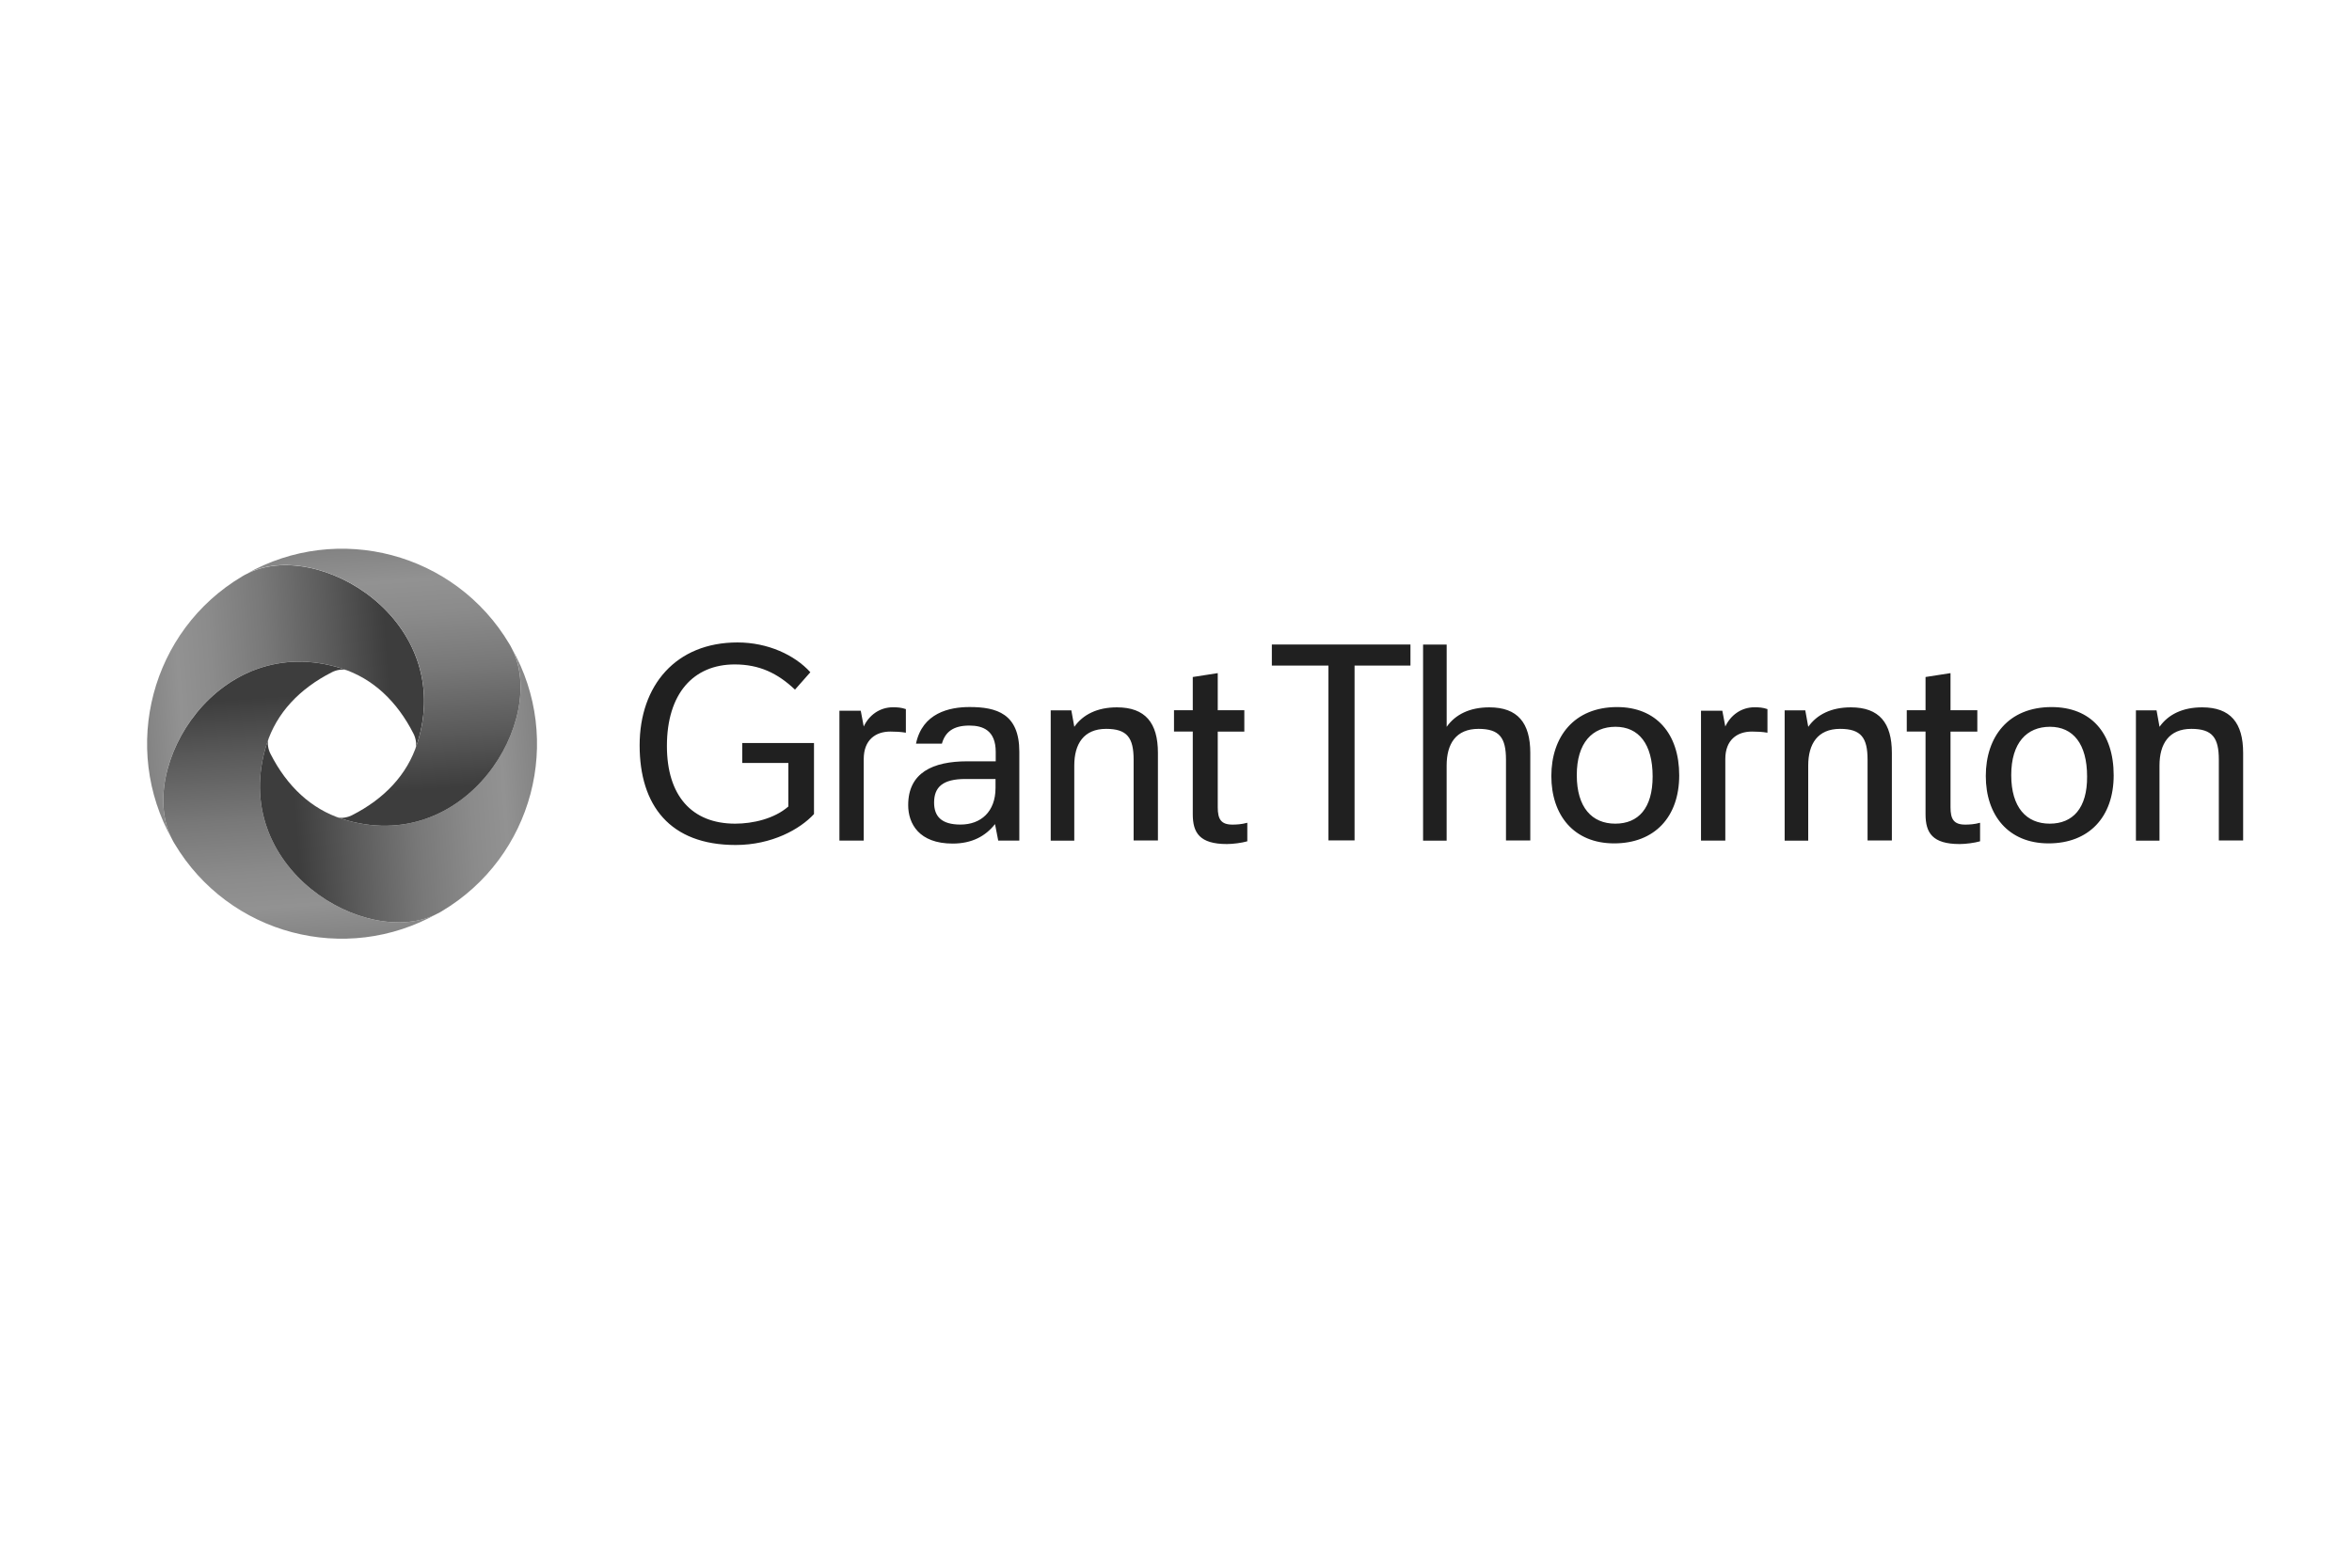
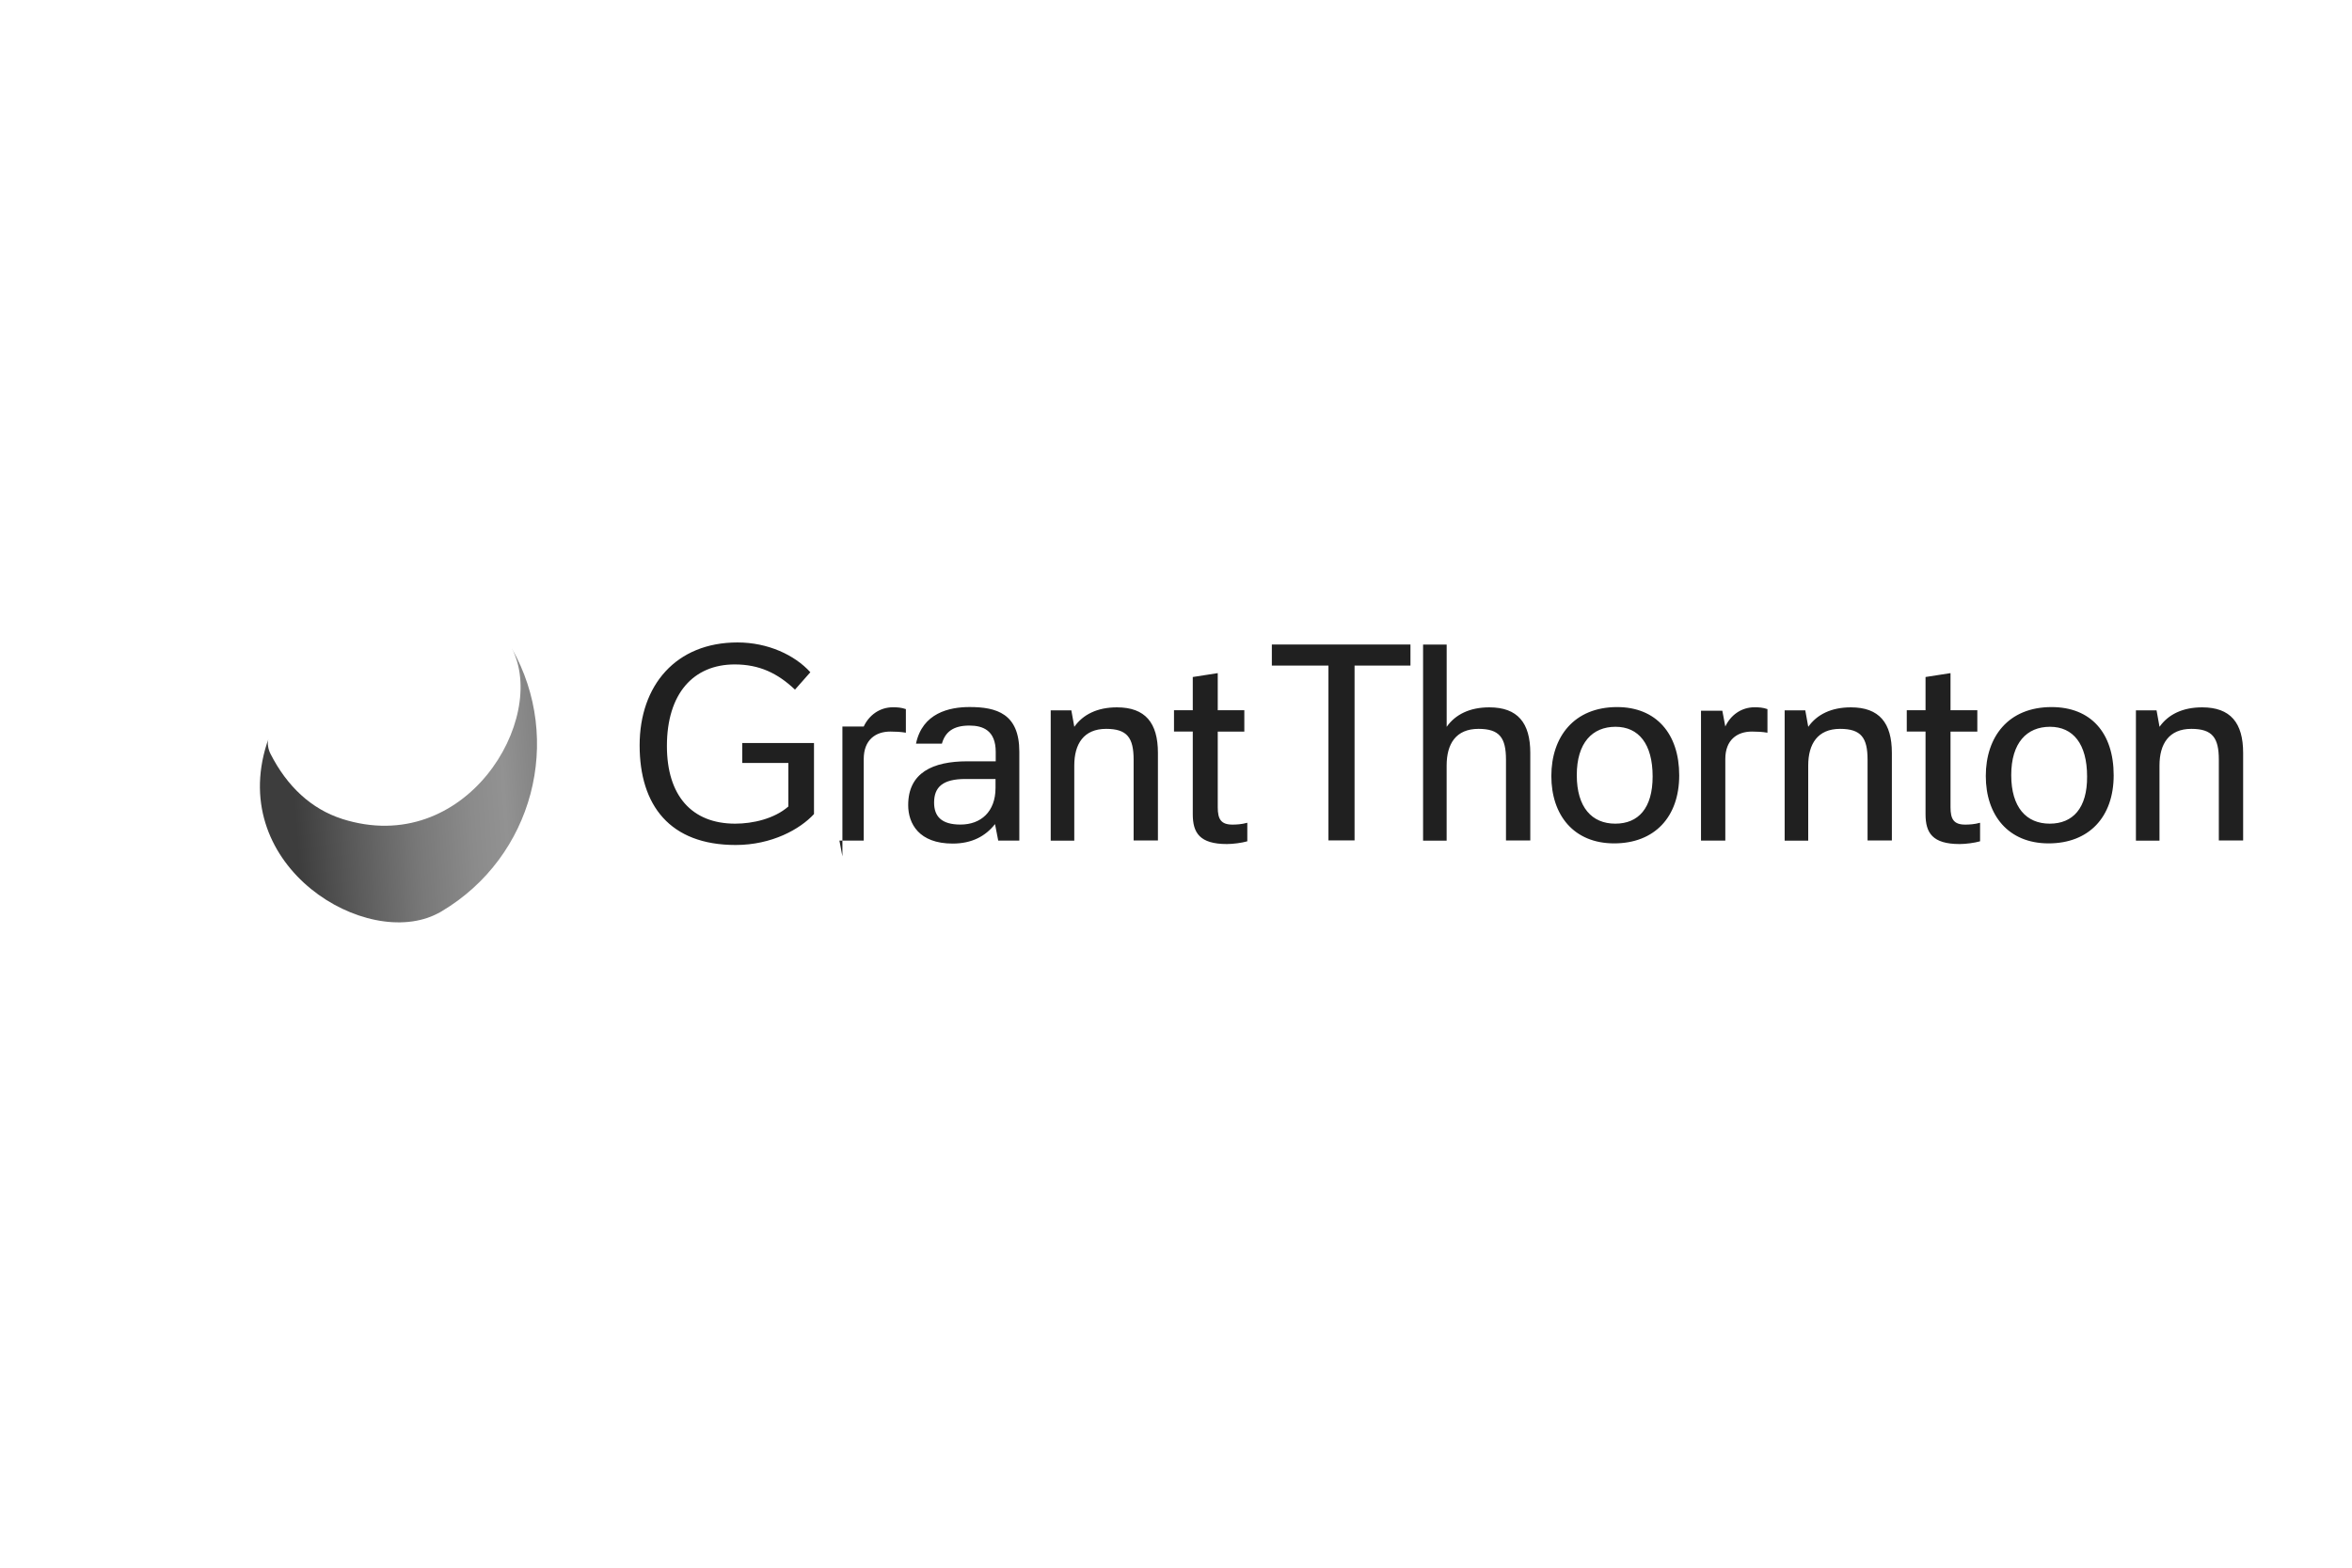
<svg xmlns="http://www.w3.org/2000/svg" xmlns:xlink="http://www.w3.org/1999/xlink" id="uuid-28eb2bd4-564c-45f9-a60b-70677e15ebc1" width="600" height="400" viewBox="0 0 600 400">
  <defs>
    <style>.uuid-d92d442f-3baa-4f2e-9222-8e7f4f2ad34d{fill:url(#uuid-d526c139-9d89-4159-8489-8569f5f41118);}.uuid-b3143f2f-7643-4064-8c6b-d20f41dad69c{fill:url(#uuid-9124341e-dcd4-4e24-b2f1-2b9b7078ec41);}.uuid-e9f95ba3-e0aa-47c2-9d7b-385eca08de6a{fill:#202020;}.uuid-6eabe320-c5af-45d4-b9fb-782dbed1d1e5{fill:url(#uuid-668c39c9-1526-45ed-bcc9-62a97c755e44);}.uuid-3c81508e-e24c-4af3-ba18-de689f9d160b{fill:url(#uuid-abc1610f-0b6a-4869-b35f-0488d2331e72);}</style>
    <linearGradient id="uuid-d526c139-9d89-4159-8489-8569f5f41118" x1="108.03" y1="796.44" x2="36.76" y2="801.42" gradientTransform="translate(0 -620.74)" gradientUnits="userSpaceOnUse">
      <stop offset="0" stop-color="#3d3d3d" />
      <stop offset=".12" stop-color="#3d3d3d" />
      <stop offset=".12" stop-color="#3d3d3d" />
      <stop offset=".31" stop-color="#595959" />
      <stop offset=".55" stop-color="#787878" />
      <stop offset=".75" stop-color="#8b8b8b" />
      <stop offset=".87" stop-color="#929292" />
      <stop offset="1" stop-color="#838383" />
    </linearGradient>
    <linearGradient id="uuid-9124341e-dcd4-4e24-b2f1-2b9b7078ec41" x1="253.73" y1="530.04" x2="182.42" y2="535.03" gradientTransform="translate(-456.91 422.7) rotate(-90)" xlink:href="#uuid-d526c139-9d89-4159-8489-8569f5f41118" />
    <linearGradient id="uuid-abc1610f-0b6a-4869-b35f-0488d2331e72" x1="520.08" y1="675.75" x2="448.78" y2="680.73" gradientTransform="translate(586.53 879.62) rotate(-180)" xlink:href="#uuid-d526c139-9d89-4159-8489-8569f5f41118" />
    <linearGradient id="uuid-668c39c9-1526-45ed-bcc9-62a97c755e44" x1="374.38" y1="942.14" x2="303.07" y2="947.13" gradientTransform="translate(1043.45 -163.83) rotate(90)" xlink:href="#uuid-d526c139-9d89-4159-8489-8569f5f41118" />
  </defs>
-   <path class="uuid-e9f95ba3-e0aa-47c2-9d7b-385eca08de6a" d="m245.01,210.39c-4.91,0-6.72-2.16-6.72-5.61,0-3.97,2.22-6.02,8.01-6.02h7.66v2.28c0,6.08-3.74,9.35-8.94,9.35Zm-13.33-4.97c0,4.73,2.75,9.82,11.34,9.82,4.97,0,8.42-1.93,10.81-4.97l.82,4.21h5.38v-22.68c0-9.7-5.79-11.4-12.68-11.4-5.2,0-12.04,1.52-13.68,9.35h6.61c.82-2.92,2.81-4.62,7.01-4.62,3.45,0,6.72,1.23,6.72,6.72v2.4h-7.25c-8.83,0-15.08,2.92-15.08,11.16h0Zm-17.54,9.06h6.2v-20.81c0-4.85,2.98-7.01,6.78-7.01,1.29,0,2.63.06,3.97.29v-6.02c-1.17-.41-2.22-.47-3.27-.47-3.45,0-6.14,2.05-7.48,4.91l-.76-4.03h-5.44v33.14h0Zm219.79,0h6.2v-20.81c0-4.85,2.98-7.01,6.78-7.01,1.29,0,2.63.06,3.97.29v-6.02c-1.17-.41-2.22-.47-3.27-.47-3.45,0-6.14,2.05-7.48,4.91l-.76-4.03h-5.44v33.14Zm-116.5-27.82v-5.44h-6.78v-9.47l-6.37.99v8.48h-4.79v5.44h4.79v21.1c0,4.73,1.75,7.6,8.71,7.6,1.52,0,3.8-.29,5.2-.7v-4.73c-1.46.41-2.81.47-3.8.47-2.92,0-3.74-1.4-3.74-4.44v-19.29h6.78Zm186.99,0v-5.44h-6.84v-9.47l-6.37.99v8.48h-4.79v5.44h4.79v21.1c0,4.73,1.75,7.6,8.71,7.6,1.52,0,3.8-.29,5.2-.7v-4.73c-1.46.41-2.81.47-3.8.47-2.92,0-3.74-1.4-3.74-4.44v-19.29h6.84Zm-92.36,23.5c-5.96,0-9.82-4.15-9.82-12.39s3.97-12.33,9.88-12.33,9.47,4.38,9.47,12.68c0,8.07-3.62,12.04-9.53,12.04h0Zm110.83,0c-5.96,0-9.82-4.15-9.82-12.39s3.97-12.33,9.88-12.33,9.47,4.38,9.47,12.68c.06,8.07-3.62,12.04-9.53,12.04h0Zm-67.69,4.33h6.08v-19.17c0-5.49,2.4-9.35,8.13-9.35,5.38,0,7.01,2.28,7.01,7.89v20.58h6.2v-22.33c0-7.66-3.21-11.63-10.46-11.63-4.97,0-8.65,1.81-10.87,4.97l-.76-4.21h-5.26v33.26h-.06Zm-187.17,0h6.02v-19.17c0-5.49,2.4-9.35,8.13-9.35,5.38,0,7.01,2.28,7.01,7.89v20.58h6.2v-22.33c0-7.66-3.21-11.63-10.46-11.63-4.97,0-8.65,1.81-10.87,4.97l-.76-4.21h-5.26v33.26h0Zm276.84,0h6.02v-19.17c0-5.49,2.4-9.35,8.13-9.35,5.38,0,7.01,2.28,7.01,7.89v20.58h6.2v-22.33c0-7.66-3.21-11.63-10.46-11.63-4.97,0-8.65,1.81-10.87,4.97l-.76-4.21h-5.26v33.26Zm-185.06-44.66v-5.38h-35.36v5.38h14.44v44.6h6.66v-44.6h14.26Zm3.21,44.66h6.02v-19.17c0-5.49,2.34-9.35,8.13-9.35,5.38,0,7.01,2.28,7.01,7.89v20.58h6.2v-22.33c0-7.66-3.21-11.63-10.46-11.63-4.97,0-8.65,1.81-10.87,4.97v-20.98h-6.02v50.04Zm-173.72-19.82h11.81v11.11c-3.62,3.16-9.12,4.38-13.56,4.38-11.11,0-17.42-7.19-17.42-19.82,0-13.39,6.78-20.81,17.3-20.81,6.25,0,10.93,2.22,15.37,6.43l3.92-4.44c-3.97-4.38-10.81-7.6-18.59-7.6-15.67,0-24.96,10.93-24.96,26.25s7.72,25.43,24.49,25.43c9.24,0,16.43-4.03,19.99-7.89v-18.12h-18.3v5.09h-.06Zm223.23-14.26c-10.99,0-16.78,7.6-16.78,17.59s5.73,17.19,16.02,17.19,16.6-6.72,16.6-17.36-5.9-17.42-15.84-17.42h0Zm110.83,0c-11.05,0-16.78,7.6-16.78,17.59s5.73,17.19,16.02,17.19,16.6-6.72,16.6-17.36c0-10.93-5.9-17.42-15.84-17.42h0Z" />
+   <path class="uuid-e9f95ba3-e0aa-47c2-9d7b-385eca08de6a" d="m245.01,210.39c-4.91,0-6.72-2.16-6.72-5.61,0-3.97,2.22-6.02,8.01-6.02h7.66v2.28c0,6.08-3.74,9.35-8.94,9.35Zm-13.33-4.97c0,4.73,2.75,9.82,11.34,9.82,4.97,0,8.42-1.93,10.81-4.97l.82,4.21h5.38v-22.68c0-9.7-5.79-11.4-12.68-11.4-5.2,0-12.04,1.52-13.68,9.35h6.61c.82-2.92,2.81-4.62,7.01-4.62,3.45,0,6.72,1.23,6.72,6.72v2.4h-7.25c-8.83,0-15.08,2.92-15.08,11.16h0Zm-17.54,9.06h6.2v-20.81c0-4.85,2.98-7.01,6.78-7.01,1.29,0,2.63.06,3.97.29v-6.02c-1.17-.41-2.22-.47-3.27-.47-3.45,0-6.14,2.05-7.48,4.91h-5.44v33.14h0Zm219.79,0h6.2v-20.81c0-4.85,2.98-7.01,6.78-7.01,1.29,0,2.63.06,3.97.29v-6.02c-1.17-.41-2.22-.47-3.27-.47-3.45,0-6.14,2.05-7.48,4.91l-.76-4.03h-5.44v33.14Zm-116.5-27.82v-5.44h-6.78v-9.47l-6.37.99v8.48h-4.79v5.44h4.79v21.1c0,4.73,1.75,7.6,8.71,7.6,1.52,0,3.8-.29,5.2-.7v-4.73c-1.46.41-2.81.47-3.8.47-2.92,0-3.74-1.4-3.74-4.44v-19.29h6.78Zm186.99,0v-5.44h-6.84v-9.47l-6.37.99v8.48h-4.79v5.44h4.79v21.1c0,4.73,1.75,7.6,8.71,7.6,1.52,0,3.8-.29,5.2-.7v-4.73c-1.46.41-2.81.47-3.8.47-2.92,0-3.74-1.4-3.74-4.44v-19.29h6.84Zm-92.36,23.5c-5.96,0-9.82-4.15-9.82-12.39s3.97-12.33,9.88-12.33,9.47,4.38,9.47,12.68c0,8.07-3.62,12.04-9.53,12.04h0Zm110.83,0c-5.96,0-9.82-4.15-9.82-12.39s3.97-12.33,9.88-12.33,9.47,4.38,9.47,12.68c.06,8.07-3.62,12.04-9.53,12.04h0Zm-67.69,4.33h6.08v-19.17c0-5.49,2.4-9.35,8.13-9.35,5.38,0,7.01,2.28,7.01,7.89v20.58h6.2v-22.33c0-7.66-3.21-11.63-10.46-11.63-4.97,0-8.65,1.81-10.87,4.97l-.76-4.21h-5.26v33.26h-.06Zm-187.17,0h6.02v-19.17c0-5.49,2.4-9.35,8.13-9.35,5.38,0,7.01,2.28,7.01,7.89v20.58h6.2v-22.33c0-7.66-3.21-11.63-10.46-11.63-4.97,0-8.65,1.81-10.87,4.97l-.76-4.21h-5.26v33.26h0Zm276.84,0h6.02v-19.17c0-5.49,2.4-9.35,8.13-9.35,5.38,0,7.01,2.28,7.01,7.89v20.58h6.2v-22.33c0-7.66-3.21-11.63-10.46-11.63-4.97,0-8.65,1.81-10.87,4.97l-.76-4.21h-5.26v33.26Zm-185.06-44.66v-5.38h-35.36v5.38h14.44v44.6h6.66v-44.6h14.26Zm3.21,44.66h6.02v-19.17c0-5.49,2.34-9.35,8.13-9.35,5.38,0,7.01,2.28,7.01,7.89v20.58h6.2v-22.33c0-7.66-3.21-11.63-10.46-11.63-4.97,0-8.65,1.81-10.87,4.97v-20.98h-6.02v50.04Zm-173.72-19.82h11.81v11.11c-3.62,3.16-9.12,4.38-13.56,4.38-11.11,0-17.42-7.19-17.42-19.82,0-13.39,6.78-20.81,17.3-20.81,6.25,0,10.93,2.22,15.37,6.43l3.92-4.44c-3.97-4.38-10.81-7.6-18.59-7.6-15.67,0-24.96,10.93-24.96,26.25s7.72,25.43,24.49,25.43c9.24,0,16.43-4.03,19.99-7.89v-18.12h-18.3v5.09h-.06Zm223.23-14.26c-10.99,0-16.78,7.6-16.78,17.59s5.73,17.19,16.02,17.19,16.6-6.72,16.6-17.36-5.9-17.42-15.84-17.42h0Zm110.83,0c-11.05,0-16.78,7.6-16.78,17.59s5.73,17.19,16.02,17.19,16.6-6.72,16.6-17.36c0-10.93-5.9-17.42-15.84-17.42h0Z" />
  <g>
-     <path class="uuid-d92d442f-3baa-4f2e-9222-8e7f4f2ad34d" d="m87.24,170.59c7.83,2.51,14.03,8.3,18.24,16.6.58,1.11.88,2.75.53,3.74.12-.41.29-.76.41-1.17,10.05-31.57-25.54-52.78-43.61-43.26-.35.18-.7.35-1.05.58-23.21,13.8-31.04,43.66-17.83,67.1-9.47-18.06,11.69-53.66,43.31-43.61Z" />
-     <path class="uuid-b3143f2f-7643-4064-8c6b-d20f41dad69c" d="m68.07,189.76c2.51-7.83,8.3-14.03,16.6-18.24,1.11-.58,2.75-.88,3.74-.53-.41-.12-.76-.29-1.17-.41-31.57-10.05-52.78,25.54-43.31,43.61.18.35.35.7.58,1.05,13.85,23.26,43.66,31.1,67.1,17.83-18,9.47-53.6-11.75-43.55-43.31Z" />
    <path class="uuid-3c81508e-e24c-4af3-ba18-de689f9d160b" d="m87.24,208.93c-7.83-2.51-14.03-8.3-18.24-16.6-.58-1.11-.88-2.75-.53-3.74-.12.41-.29.76-.41,1.17-10.05,31.57,25.54,52.78,43.61,43.31.35-.18.7-.35,1.05-.58,23.26-13.85,31.1-43.66,17.83-67.1,9.41,18-11.75,53.6-43.31,43.55Z" />
-     <path class="uuid-6eabe320-c5af-45d4-b9fb-782dbed1d1e5" d="m106.41,189.76c-2.51,7.83-8.3,14.03-16.6,18.24-1.11.58-2.75.88-3.74.53.41.12.76.29,1.17.41,31.57,10.05,52.78-25.54,43.26-43.61-.18-.35-.35-.7-.58-1.05-13.85-23.26-43.66-31.1-67.1-17.83,18.06-9.47,53.66,11.75,43.61,43.31Z" />
  </g>
</svg>